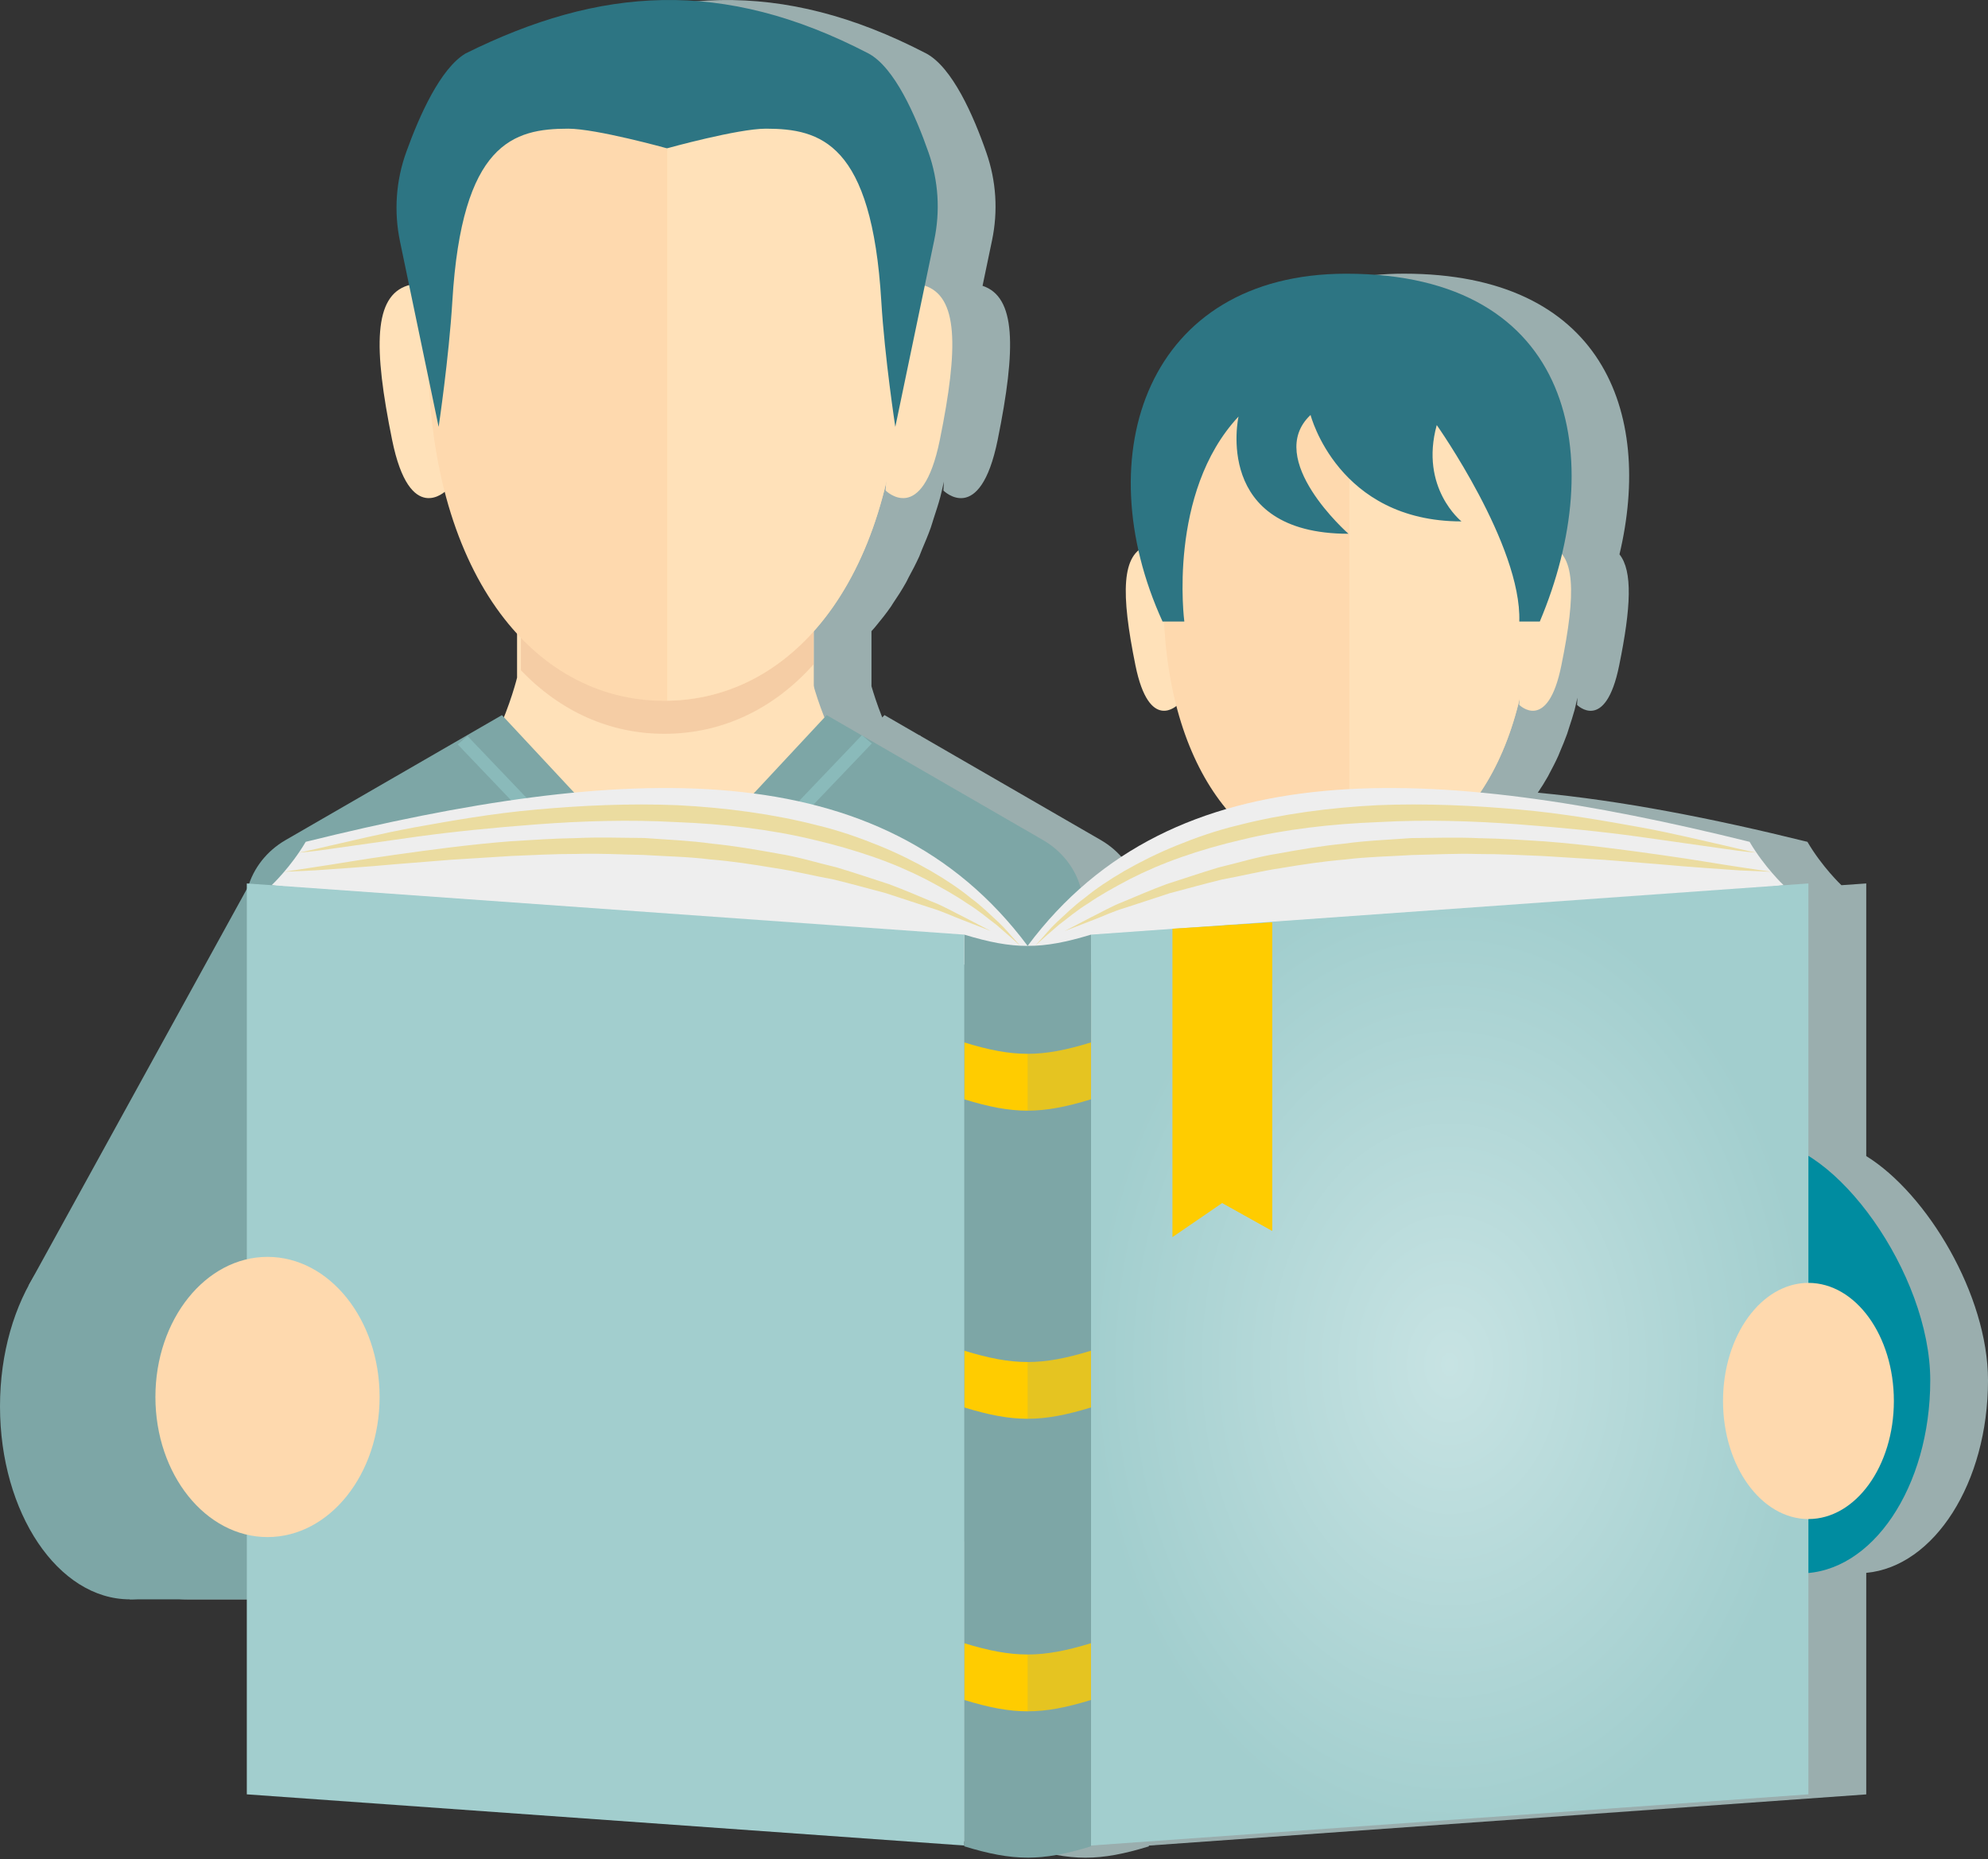
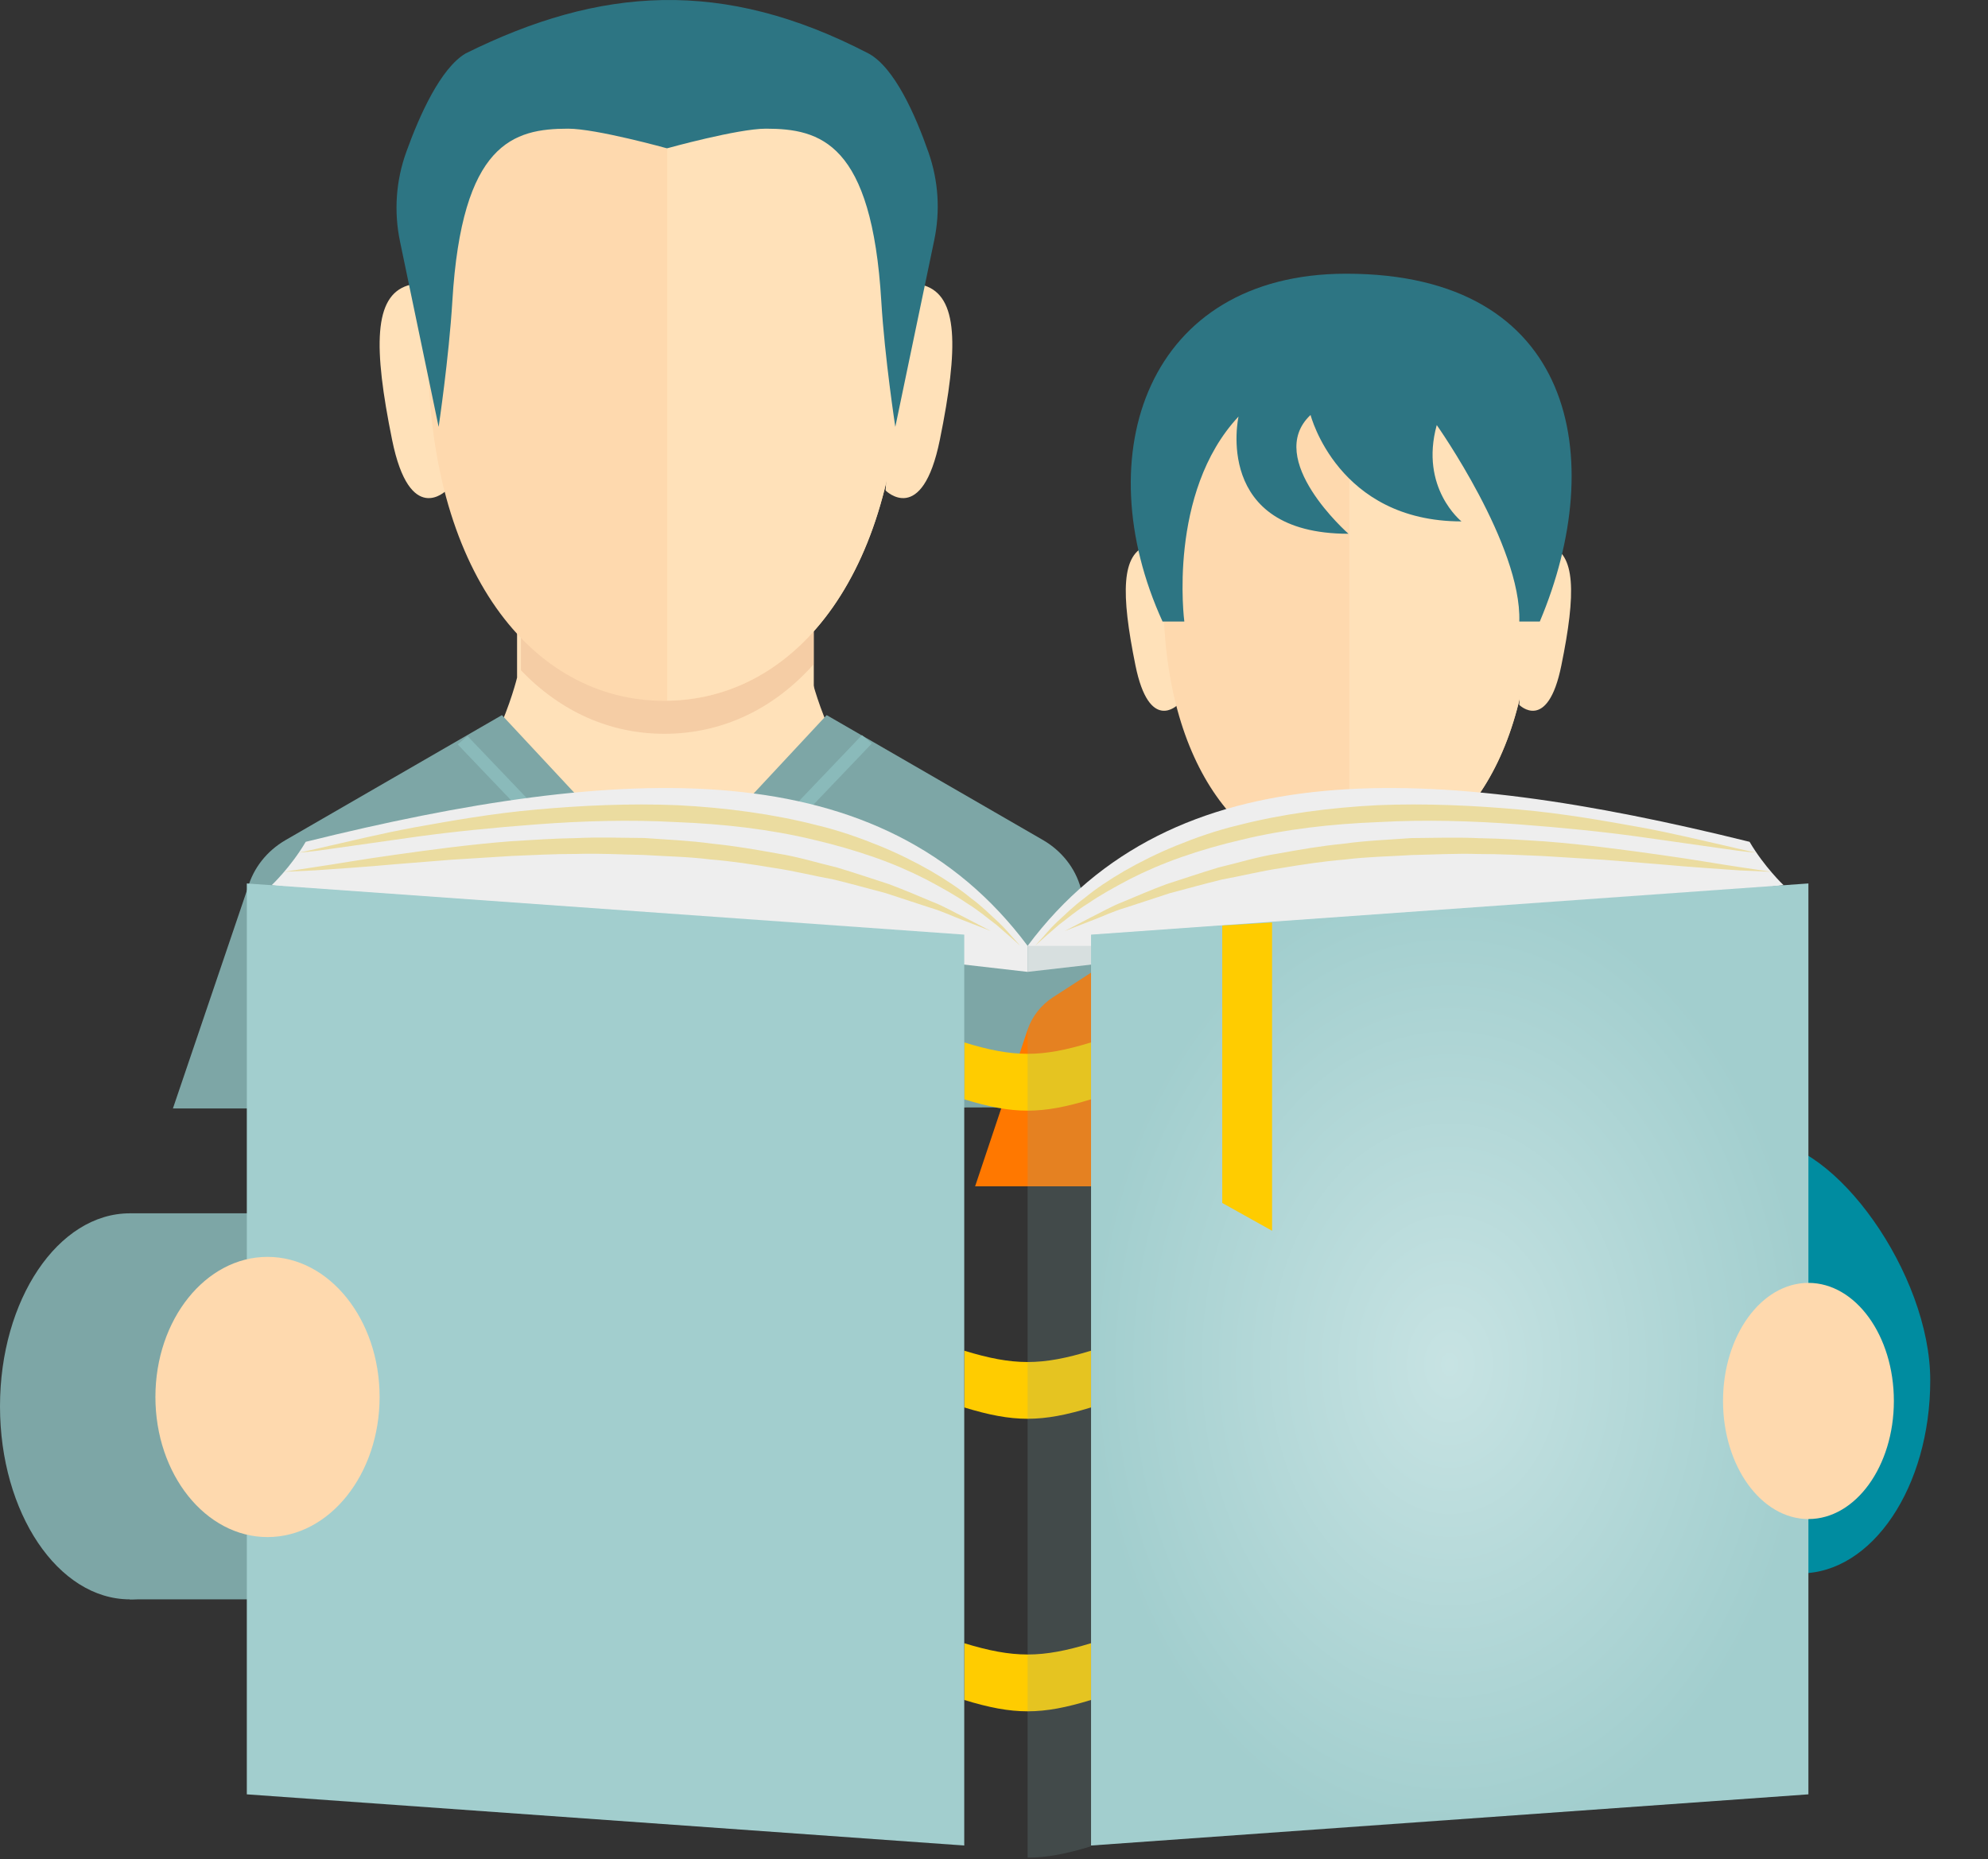
<svg xmlns="http://www.w3.org/2000/svg" width="201" height="188" viewBox="0 0 201 188" fill="none">
  <rect x="0" y="0" width="201" height="188" fill="#333333" stroke="none" />
-   <path opacity="0.7" d="M201 139.57C201 130.979 194.854 120.708 188.689 116.898V89.331L186.18 89.508C186.177 89.505 184.225 87.662 182.743 85.123C173.051 82.725 163.928 80.95 155.479 80.156C155.837 79.629 156.181 79.086 156.504 78.511C156.56 78.416 156.604 78.304 156.66 78.21C156.964 77.641 157.268 77.06 157.544 76.447C157.613 76.299 157.669 76.14 157.735 75.981C157.982 75.403 158.227 74.819 158.446 74.205C158.528 73.975 158.593 73.731 158.672 73.5C158.856 72.934 159.044 72.362 159.207 71.766C159.289 71.448 159.355 71.106 159.436 70.776C159.455 70.702 159.47 70.622 159.489 70.543L159.449 71.277C159.449 71.277 162.321 74.149 163.709 67.29C164.909 61.421 165.084 57.735 163.74 56.054C167.174 41.631 161.961 27.673 141.953 27.673C124.685 27.673 117.731 41.144 120.97 55.641C119.222 57.083 119.35 60.92 120.641 67.287C121.881 73.335 124.25 71.82 124.795 71.371C125.901 75.635 127.639 79.157 129.876 81.831C124.344 83.442 119.403 86.034 115.124 89.829L115.102 89.776C114.545 87.765 113.179 86.034 111.299 84.943L93.12 74.441L92.995 74.335L92.973 74.359L89.424 72.306L89.201 72.548C88.669 71.215 88.318 70.094 88.111 69.387V63.819C88.221 63.701 88.334 63.58 88.437 63.456C88.481 63.409 88.522 63.341 88.569 63.294C89.095 62.663 89.612 62.011 90.094 61.315C90.16 61.218 90.222 61.112 90.285 61.011C90.743 60.339 91.187 59.649 91.601 58.909C91.689 58.764 91.761 58.59 91.842 58.434C92.228 57.729 92.597 57.019 92.942 56.267C93.042 56.033 93.126 55.783 93.227 55.547C93.531 54.833 93.831 54.123 94.101 53.371C94.21 53.064 94.298 52.731 94.401 52.421C94.636 51.702 94.875 50.991 95.075 50.239C95.188 49.823 95.276 49.375 95.379 48.944C95.398 48.862 95.413 48.785 95.432 48.705L95.385 49.602C95.385 49.602 99.076 53.3 100.871 44.482C102.769 35.116 102.709 30.012 99.342 28.9L100.3 24.311C100.921 21.339 100.73 18.301 99.724 15.42C98.418 11.66 96.281 6.821 93.653 5.408C78.91 -2.253 66.496 -1.33 52.912 5.408C50.387 6.915 48.267 11.654 46.929 15.358C45.87 18.266 45.657 21.401 46.287 24.414L47.211 28.841C47.164 28.856 47.126 28.853 47.076 28.867C43.64 29.941 43.571 35.06 45.488 44.482C47.06 52.259 50.115 50.304 50.813 49.729C52.355 55.694 54.883 60.525 58.122 64.061V68.528C58.122 68.528 57.705 70.248 56.791 72.53L56.587 72.309L34.711 84.945C32.967 85.957 31.698 87.523 31.062 89.348L30.805 89.334V89.891L8.873 129.738C8.848 129.779 8.826 129.815 8.801 129.865L8.726 130.006H8.729C6.925 133.35 5.844 137.585 5.844 142.209C5.844 152.985 11.714 161.726 18.967 161.726H30.805V181.443L103.345 186.618C103.345 186.642 103.345 186.671 103.345 186.698C105.839 187.459 107.794 187.842 109.752 187.842C111.7 187.842 113.661 187.465 116.155 186.698C116.155 186.668 116.155 186.639 116.155 186.618L188.689 181.443V159.042C195.559 158.405 201 149.944 201 139.57Z" fill="#C7E3E3" />
  <path d="M91.128 82.905C84.825 79.437 82.212 69.248 82.065 68.632V61.566L52.279 62.309V68.519C52.279 68.519 49.689 79.266 43.195 82.849C39.733 84.763 46.694 91.032 53.949 96.473L56.731 102.48L67.169 112.082L75.239 102.333L77.961 98.296C85.946 92.539 94.972 85.034 91.128 82.905Z" fill="#FFE1B9" />
  <path d="M45.118 49.599C45.118 49.599 41.434 53.297 39.645 44.48C37.728 35.057 37.797 29.938 41.23 28.864C43.423 28.18 44.056 29.938 44.056 29.938L45.118 49.599Z" fill="#FFE1B9" />
  <path d="M52.67 62.878V69.546C52.67 71.973 53.823 74.273 55.818 75.807L61.993 80.549C65.138 82.967 69.662 82.973 72.823 80.572L79.088 75.804C81.105 74.27 82.28 71.958 82.28 69.513V62.235L52.67 62.878Z" fill="#FFE1B9" />
  <path d="M52.673 67.782C56.652 71.926 61.636 74.199 67.174 74.199C72.97 74.199 78.192 71.734 82.255 67.181V62.238L52.67 62.878V67.782H52.673Z" fill="#F5CDA5" />
  <path d="M67.171 70.867C80.679 70.867 91.048 57.541 91.048 35.461C91.048 7.929 82.471 1.548 67.171 1.548C51.868 1.548 43.281 7.929 43.281 35.461C43.281 57.544 53.657 70.867 67.171 70.867Z" fill="#FED9AE" />
  <path d="M89.541 49.599C89.541 49.599 93.231 53.297 95.023 44.48C96.94 35.057 96.871 29.938 93.444 28.864C91.248 28.18 90.612 29.938 90.612 29.938L89.541 49.599Z" fill="#FFE1B9" />
  <path d="M67.465 1.548V70.849C80.832 70.652 91.048 57.369 91.048 35.461C91.051 8.103 82.577 1.622 67.465 1.548Z" fill="#FFE1B9" />
  <path d="M87.809 5.405C90.437 6.818 92.567 11.657 93.88 15.417C94.886 18.298 95.077 21.333 94.453 24.308L90.522 43.164C90.522 43.164 89.45 36.199 89.106 30.469C88.15 14.441 82.96 13.011 77.43 13.011C74.605 13.011 67.475 14.989 67.475 14.989H67.403C67.403 14.989 60.279 13.011 57.447 13.011C51.918 13.011 46.692 14.441 45.734 30.469C45.386 36.199 44.349 43.164 44.349 43.164L40.443 24.415C39.813 21.404 40.026 18.269 41.082 15.358C42.413 11.654 44.54 6.915 47.068 5.408C60.648 -1.333 73.067 -2.256 87.809 5.405Z" fill="#2D7583" />
  <path d="M116.92 111.92L109.267 89.779C108.706 87.768 107.34 86.037 105.461 84.946L83.582 72.309L67.167 89.929L50.748 72.309L28.873 84.946C26.984 86.04 25.621 87.771 25.054 89.779L17.482 112.085H67.157H67.17L116.92 111.92Z" fill="#7DA6A6" />
  <path d="M67.166 97.148L46.277 75.27L47.27 74.426L67.166 95.267L87.146 74.335L88.146 75.181L67.166 97.148Z" fill="#8ABABA" />
  <path d="M119.069 71.274C119.069 71.274 116.199 74.146 114.802 67.287C113.314 59.962 113.367 55.983 116.036 55.143C117.744 54.615 118.235 55.983 118.235 55.983L119.069 71.274Z" fill="#FFE1B9" />
  <path d="M124.834 81.604V90.15C124.834 92.271 125.955 94.244 127.841 95.412C131.19 97.476 136.14 100.528 136.243 100.528C136.34 100.528 141.384 97.476 144.786 95.406C146.694 94.241 147.844 92.253 147.844 90.124V81.103L124.834 81.604Z" fill="#FFE1B9" />
  <path d="M124.834 85.42C127.929 88.644 131.814 90.404 136.112 90.404C140.623 90.404 144.673 88.481 147.85 84.937V81.097L124.834 81.604V85.42Z" fill="#F5CDA5" />
  <path d="M136.206 87.809C146.719 87.809 154.776 77.446 154.776 60.286C154.776 38.879 148.11 33.901 136.206 33.901C124.308 33.901 117.629 38.879 117.629 60.286C117.629 77.446 125.702 87.809 136.206 87.809Z" fill="#FED9AE" />
  <path d="M153.605 71.274C153.605 71.274 156.478 74.146 157.863 67.287C159.36 59.962 159.301 55.983 156.635 55.143C154.921 54.615 154.439 55.983 154.439 55.983L153.605 71.274Z" fill="#FFE1B9" />
  <path d="M136.43 33.898V87.8C146.827 87.641 154.768 77.317 154.768 60.28C154.772 39.009 148.184 33.966 136.43 33.898Z" fill="#FFE1B9" />
  <path d="M136.115 27.676C115.994 27.676 109.829 45.96 117.541 62.846H119.743C119.743 62.846 118.017 49.817 125.223 42.12C125.223 42.12 122.575 53.972 136.34 53.972C136.34 53.972 127.757 46.435 132.506 41.958C132.506 41.958 135.26 52.722 147.765 52.722C147.765 52.722 143.514 49.342 145.265 42.981C145.265 42.981 153.858 55.146 153.611 62.846H155.685C162.639 46.361 159.275 27.676 136.115 27.676Z" fill="#2D7583" />
  <path d="M168.778 104.117C168.339 102.778 167.418 101.622 166.193 100.826L147.839 88.971C147.839 88.971 145.204 97.538 136.336 97.538C127.467 97.538 124.826 88.971 124.826 88.971L106.487 100.826C105.253 101.622 104.351 102.778 103.897 104.117L98.59 119.959H135.136H136.201H174.091L168.778 104.117Z" fill="#FF7800" />
-   <path d="M116.917 161.171L2.881 130L26.645 86.827L116.917 111.92V161.171Z" fill="#7DA6A6" />
  <path d="M13.126 161.72C20.375 161.72 26.252 152.982 26.252 142.203C26.252 131.425 20.375 122.687 13.126 122.687C5.877 122.687 0 131.425 0 142.203C0 152.982 5.877 161.72 13.126 161.72Z" fill="#7DA6A6" />
  <path d="M60.535 122.684H13.119V161.72H60.535V122.684Z" fill="#7DA6A6" />
  <path d="M195.161 139.57C195.161 150.354 189.293 159.092 182.041 159.092C174.789 159.092 168.912 150.354 168.912 139.57C168.912 128.803 171.017 115.367 178.266 115.367C185.512 115.367 195.161 128.8 195.161 139.57Z" fill="#008CA0" />
  <path d="M103.9 95.641C118.658 75.86 144.744 77.16 176.895 85.122C178.383 87.665 180.335 89.508 180.335 89.508L103.9 98.272V95.641Z" fill="#EEEEEE" />
  <path d="M182.842 181.437L110.311 186.612V94.506L182.842 89.331V181.437Z" fill="url(#paint0_diamond_967_478)" />
  <path d="M177.582 86.217C177.582 86.217 176.373 86.14 174.287 85.821C172.204 85.524 169.231 85.108 165.653 84.598C162.082 84.105 157.9 83.677 153.432 83.347C148.959 83.014 144.163 82.861 139.404 83.126C134.64 83.306 129.894 83.854 125.58 84.901C123.415 85.4 121.363 85.998 119.446 86.668C117.532 87.337 115.774 88.104 114.214 88.9C112.654 89.723 111.242 90.507 110.06 91.321C108.842 92.064 107.908 92.884 107.081 93.498C105.531 94.825 104.666 95.627 104.666 95.627C104.666 95.627 104.857 95.412 105.227 95.002C105.596 94.615 106.091 93.966 106.834 93.262C107.604 92.575 108.482 91.666 109.65 90.808C110.762 89.888 112.131 88.971 113.688 88.063C115.258 87.169 117.009 86.284 118.945 85.5C120.865 84.719 122.955 83.975 125.179 83.448C129.602 82.306 134.458 81.66 139.317 81.416C144.182 81.218 149.05 81.451 153.573 81.855C158.103 82.256 162.267 83.008 165.822 83.645C169.384 84.303 172.304 85.04 174.353 85.491C176.398 85.984 177.582 86.217 177.582 86.217Z" fill="#EBDCA0" />
  <path d="M179.076 88.151C179.076 88.151 177.933 88.101 175.934 88.015C173.945 87.865 171.079 87.697 167.68 87.381C165.979 87.249 164.13 87.095 162.185 86.942C160.227 86.821 158.172 86.697 156.051 86.559C153.924 86.467 151.731 86.352 149.494 86.355C147.264 86.284 145.005 86.411 142.747 86.458C140.482 86.6 138.223 86.632 136.008 86.909C133.79 87.092 131.626 87.426 129.542 87.774C127.45 88.083 125.473 88.588 123.55 88.933C121.67 89.39 119.909 89.891 118.274 90.316C116.664 90.849 115.192 91.327 113.882 91.755C112.548 92.141 111.476 92.672 110.552 93.014C108.691 93.731 107.639 94.146 107.639 94.146C107.639 94.146 108.638 93.627 110.389 92.713C111.285 92.288 112.319 91.657 113.613 91.162C114.888 90.628 116.326 90.003 117.926 89.407C119.559 88.885 121.316 88.284 123.199 87.718C125.116 87.269 127.108 86.632 129.239 86.305C131.366 85.919 133.562 85.535 135.817 85.317C138.06 84.999 140.369 84.916 142.665 84.745C144.968 84.727 147.264 84.648 149.529 84.754C151.791 84.786 154.012 84.94 156.158 85.075C160.446 85.409 164.415 85.957 167.805 86.432C171.195 86.898 174.001 87.405 175.966 87.688C177.945 87.98 179.076 88.151 179.076 88.151Z" fill="#EBDCA0" />
  <path d="M103.899 95.641C89.144 75.86 63.058 77.16 30.908 85.122C29.423 87.665 27.465 89.508 27.465 89.508L103.896 98.272V95.641H103.899Z" fill="#EEEEEE" />
-   <path d="M110.308 186.692C105.314 188.219 102.489 188.219 97.492 186.692C97.492 155.957 97.492 125.229 97.492 94.506C102.489 96.028 105.314 96.028 110.308 94.506C110.308 125.229 110.308 155.957 110.308 186.692Z" fill="#7DA6A6" />
  <path d="M110.308 111.159C105.314 112.684 102.489 112.693 97.492 111.159C97.492 108.865 97.492 107.709 97.492 105.406C102.489 106.942 105.314 106.942 110.308 105.406C110.308 107.709 110.308 108.865 110.308 111.159Z" fill="#FFCC00" />
  <path d="M110.308 171.894C105.314 173.424 102.489 173.424 97.492 171.894C97.492 169.6 97.492 168.452 97.492 166.155C102.489 167.677 105.314 167.677 110.308 166.155C110.308 168.452 110.308 169.6 110.308 171.894Z" fill="#FFCC00" />
  <path d="M110.308 142.315C105.314 143.843 102.489 143.843 97.492 142.315C97.492 140.021 97.492 138.871 97.492 136.577C102.489 138.104 105.314 138.104 110.308 136.577C110.308 138.871 110.308 140.021 110.308 142.315Z" fill="#FFCC00" />
  <path d="M24.955 181.437L97.492 186.612V94.506L24.955 89.331V181.437Z" fill="#A2CECE" />
  <path d="M30.217 86.216C30.217 86.216 31.398 85.984 33.44 85.494C35.498 85.04 38.415 84.306 41.971 83.648C45.539 83.011 49.702 82.259 54.235 81.858C58.759 81.451 63.621 81.218 68.489 81.418C73.354 81.663 78.206 82.309 82.627 83.45C84.844 83.978 86.934 84.721 88.861 85.503C90.793 86.284 92.548 87.172 94.114 88.066C95.674 88.974 97.04 89.891 98.158 90.811C99.333 91.669 100.204 92.578 100.968 93.265C101.717 93.969 102.212 94.615 102.588 95.005C102.951 95.417 103.143 95.63 103.143 95.63C103.143 95.63 102.275 94.828 100.727 93.501C99.9 92.887 98.97 92.07 97.748 91.324C96.573 90.513 95.148 89.726 93.6 88.903C92.031 88.104 90.277 87.337 88.362 86.671C86.448 86.001 84.387 85.406 82.232 84.904C77.915 83.86 73.163 83.309 68.398 83.129C63.642 82.864 58.846 83.014 54.373 83.35C49.896 83.68 45.717 84.111 42.152 84.6C38.578 85.108 35.602 85.526 33.519 85.824C31.423 86.14 30.217 86.216 30.217 86.216Z" fill="#EBDCA0" />
  <path d="M28.727 88.151C28.727 88.151 29.851 87.98 31.831 87.679C33.805 87.396 36.608 86.889 40.004 86.423C43.391 85.948 47.357 85.4 51.645 85.064C53.791 84.934 56.009 84.778 58.277 84.745C60.533 84.639 62.838 84.719 65.141 84.736C67.44 84.907 69.74 84.99 71.992 85.308C74.248 85.53 76.437 85.91 78.564 86.296C80.695 86.624 82.684 87.261 84.601 87.709C86.484 88.275 88.251 88.877 89.87 89.399C91.474 89.994 92.918 90.623 94.187 91.153C95.484 91.649 96.518 92.283 97.414 92.704C99.165 93.619 100.167 94.138 100.167 94.138C100.167 94.138 99.112 93.722 97.263 93.005C96.339 92.663 95.258 92.132 93.933 91.746C92.624 91.316 91.155 90.838 89.541 90.307C87.9 89.879 86.145 89.381 84.257 88.924C82.346 88.582 80.366 88.075 78.267 87.765C76.177 87.417 74.025 87.081 71.798 86.901C69.596 86.624 67.324 86.591 65.075 86.45C62.81 86.403 60.545 86.276 58.315 86.347C56.084 86.344 53.888 86.462 51.758 86.55C49.631 86.689 47.582 86.815 45.63 86.933C43.673 87.087 41.831 87.24 40.13 87.373C36.724 87.688 33.864 87.856 31.869 88.007C29.873 88.104 28.727 88.151 28.727 88.151Z" fill="#EBDCA0" />
  <path opacity="0.2" d="M110.307 186.692C110.307 156.341 110.307 125.993 110.307 95.642H103.907C103.9 95.642 103.9 95.642 103.9 95.642V187.836C105.852 187.836 107.813 187.459 110.307 186.692Z" fill="#7DA6A6" />
-   <path d="M128.618 124.45L123.58 121.64L118.543 125.093V93.907L128.618 93.276V124.45Z" fill="#FFCC00" />
  <path d="M124.189 93.554L123.578 93.586V121.64L128.615 124.45V93.276L124.189 93.554Z" fill="#FFCC00" />
  <path d="M27.047 155.424C33.307 155.424 38.381 149.081 38.381 141.257C38.381 133.432 33.307 127.09 27.047 127.09C20.787 127.09 15.713 133.432 15.713 141.257C15.713 149.081 20.787 155.424 27.047 155.424Z" fill="#FED9AE" />
  <path d="M191.483 141.664C191.483 148.252 187.617 153.601 182.846 153.601C178.078 153.601 174.209 148.255 174.209 141.664C174.209 135.058 178.078 129.72 182.846 129.72C187.617 129.723 191.483 135.058 191.483 141.664Z" fill="#FED9AE" />
  <defs>
    <radialGradient id="paint0_diamond_967_478" cx="0" cy="0" r="1" gradientUnits="userSpaceOnUse" gradientTransform="translate(146.576 137.971) rotate(90) scale(48.641 36.266)">
      <stop stop-color="#C7E3E3" />
      <stop offset="1" stop-color="#A2CECE" />
    </radialGradient>
  </defs>
</svg>